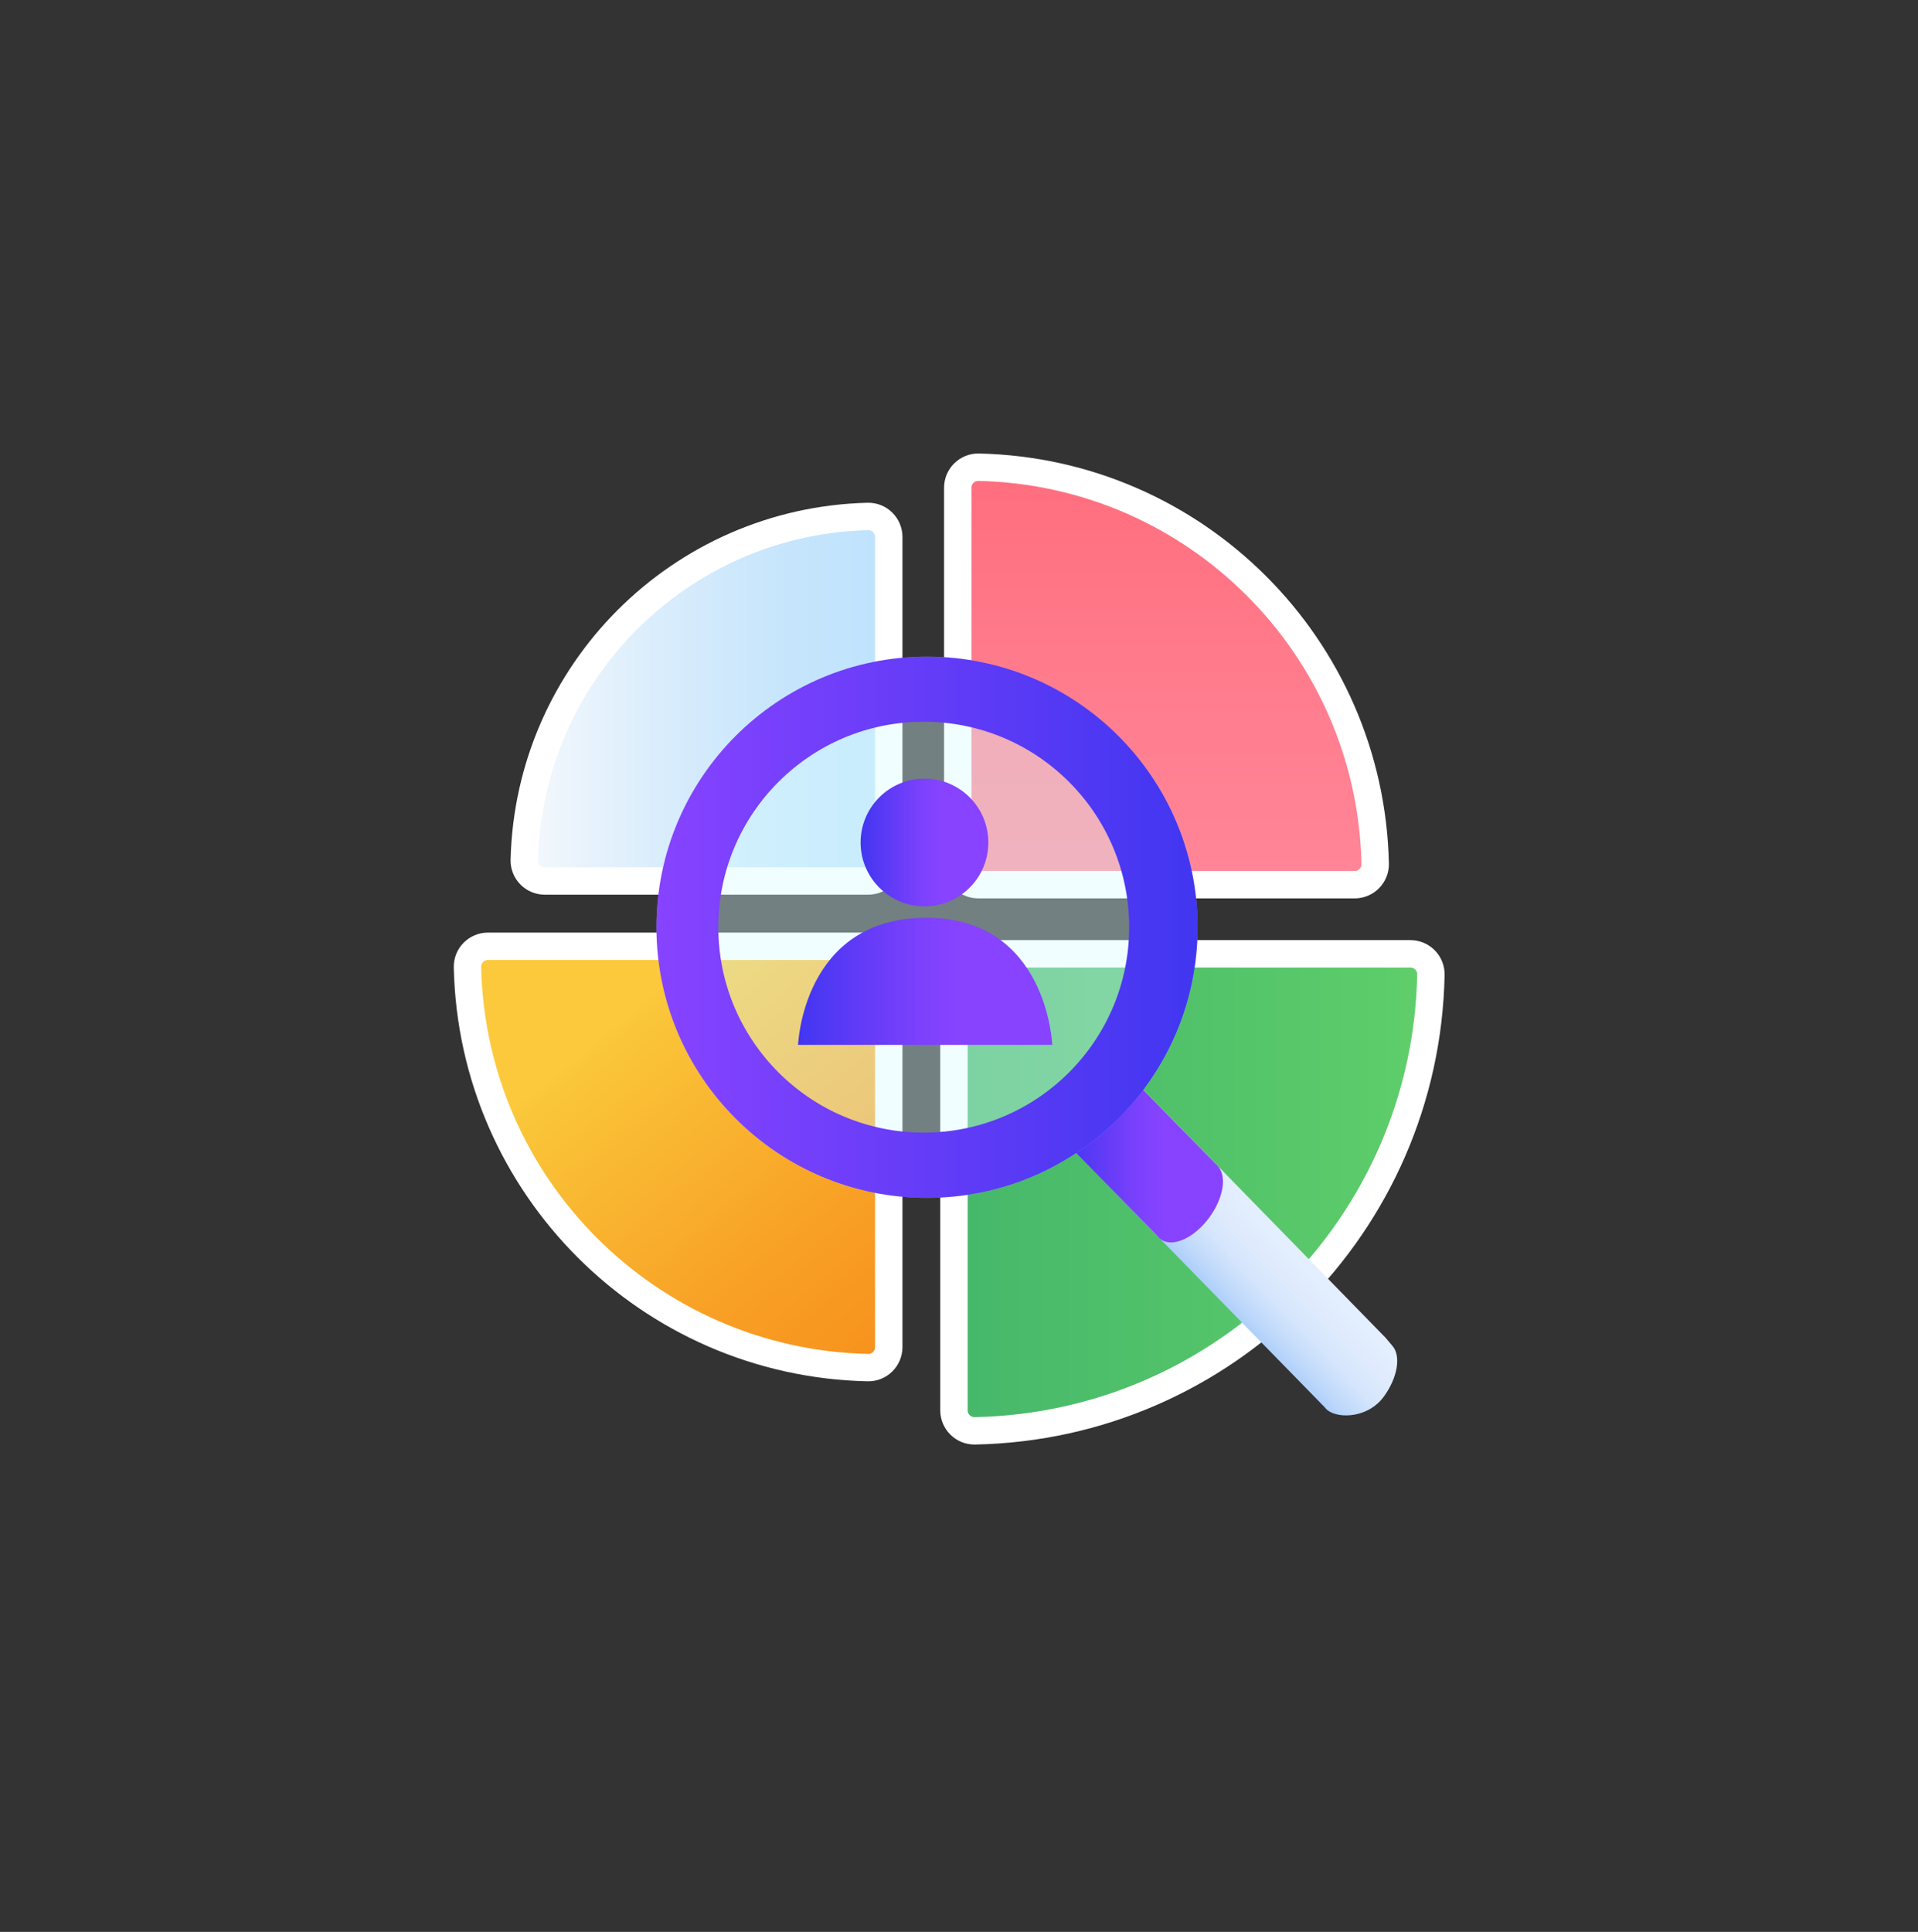
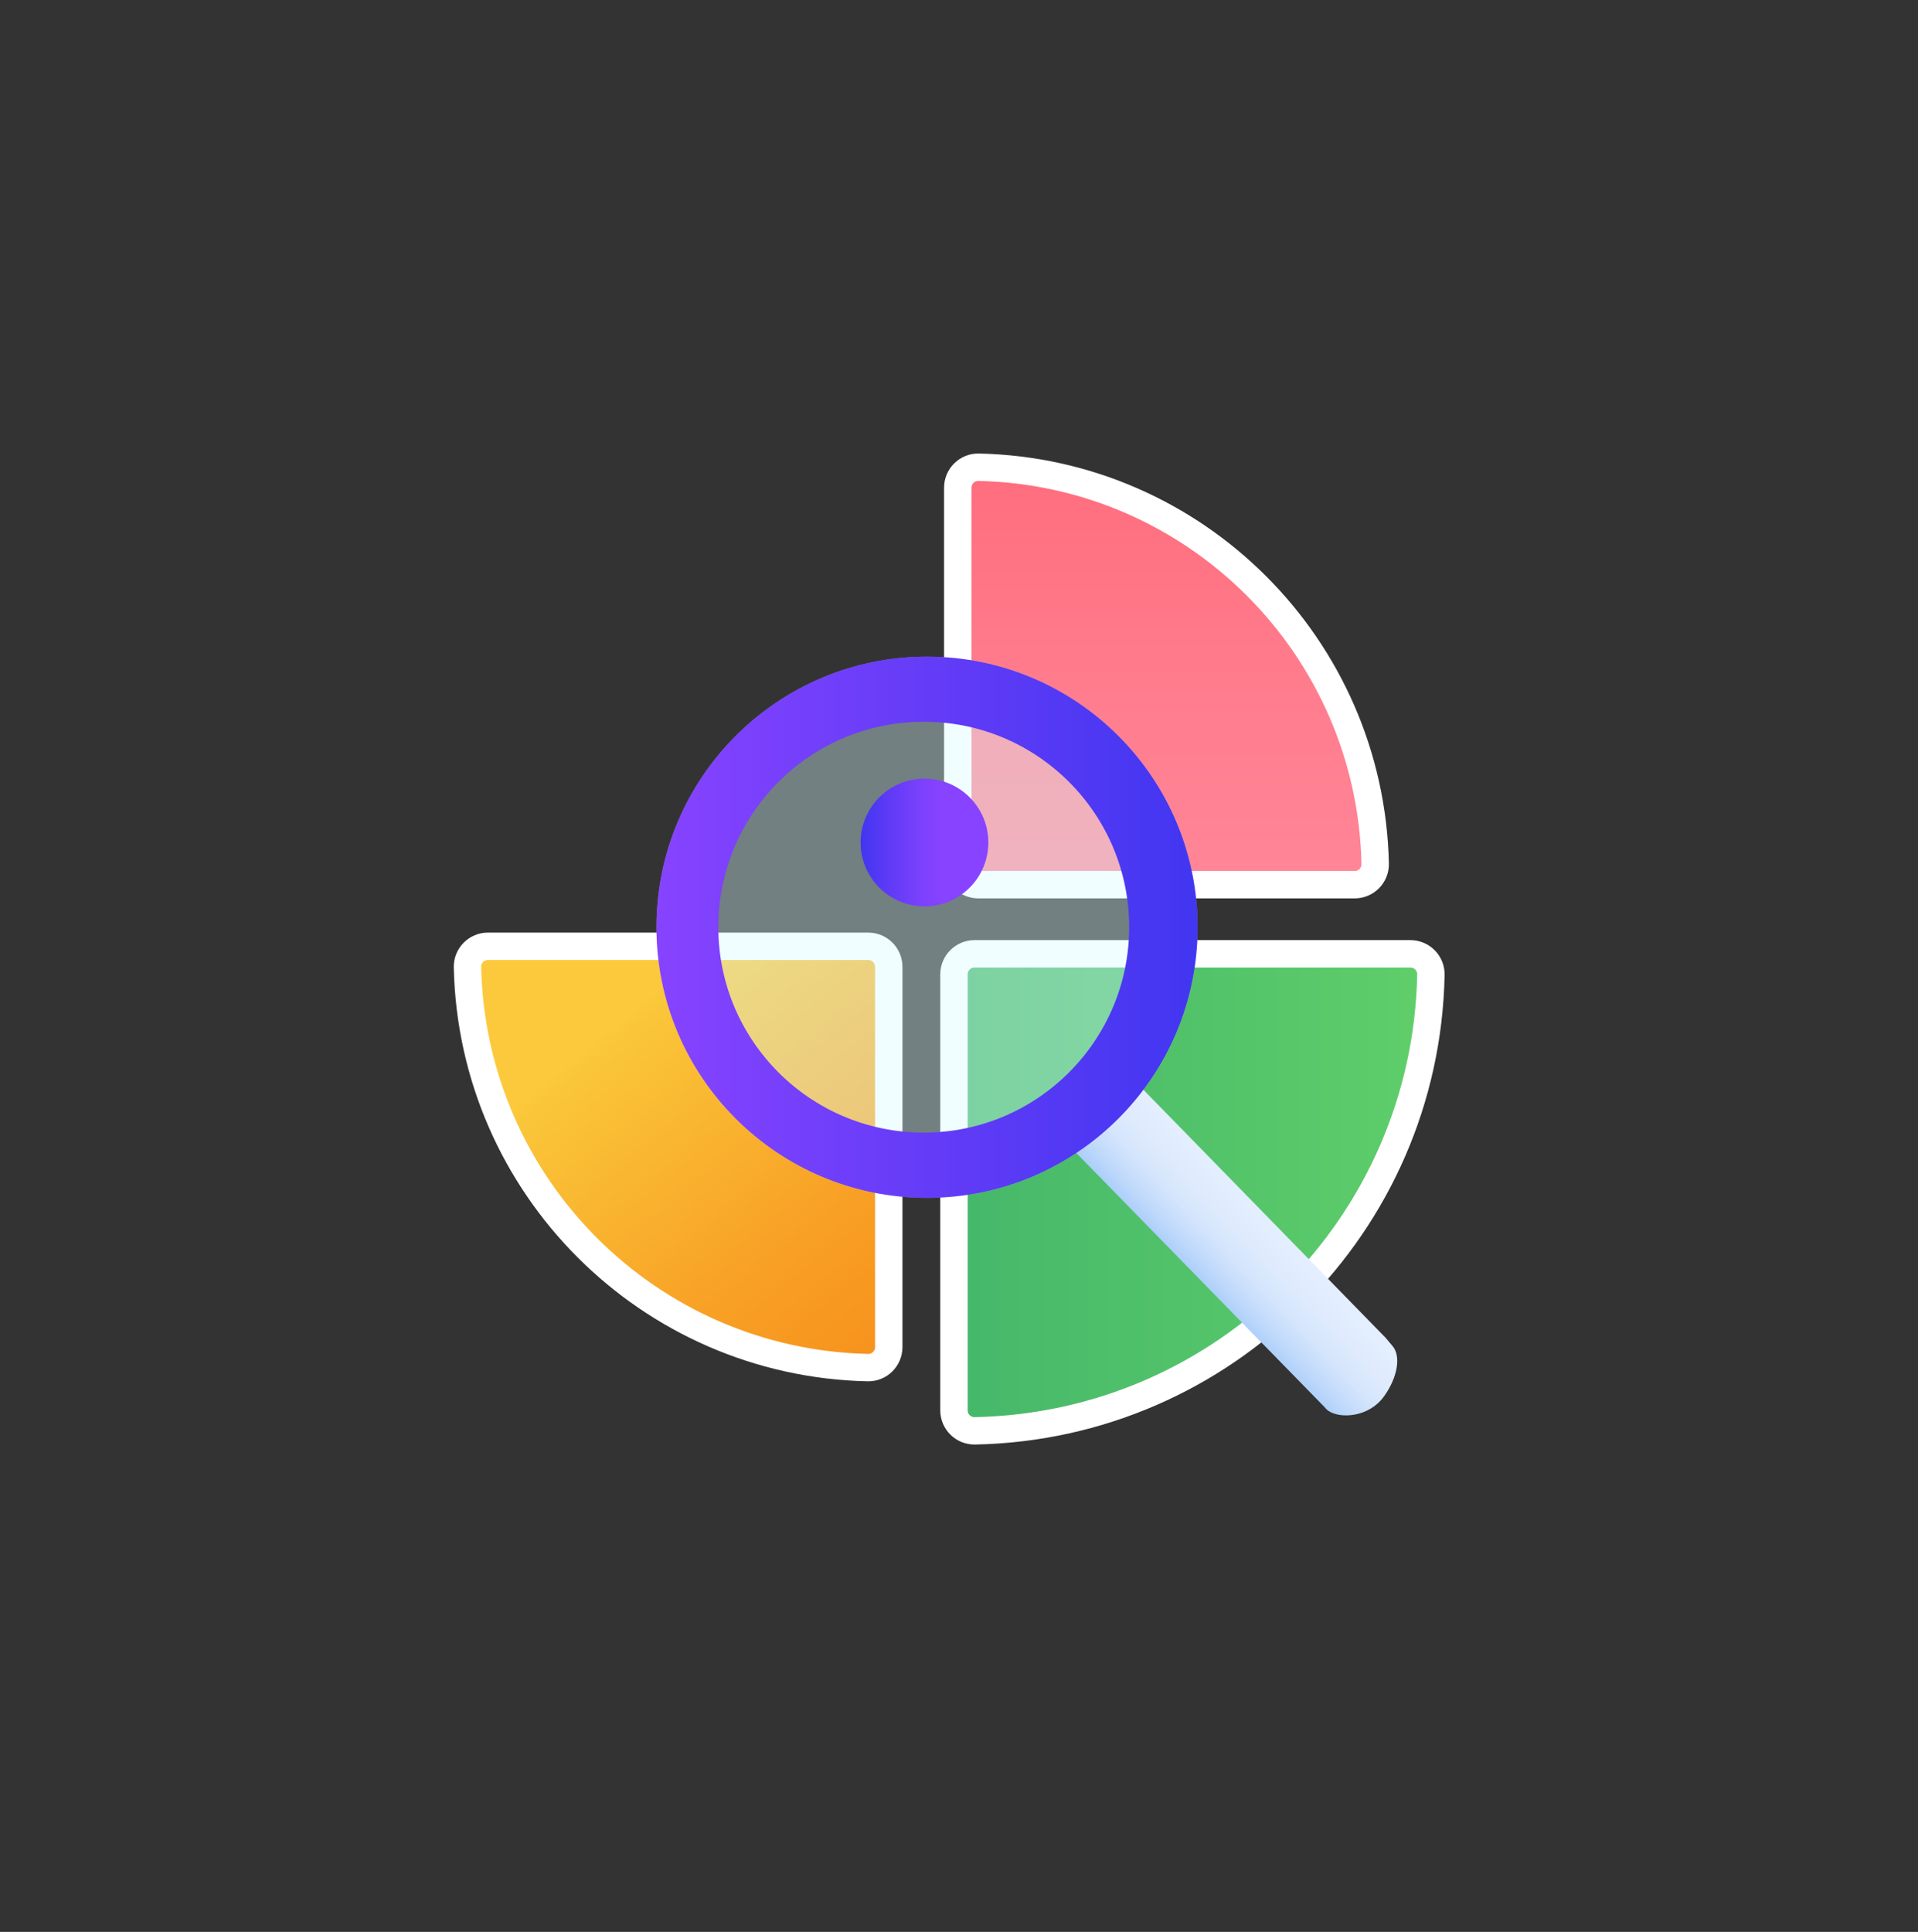
<svg xmlns="http://www.w3.org/2000/svg" width="140" height="141" viewBox="0 0 140 141" fill="none">
  <rect x="0" y="0" width="140" height="141" fill="#333333" stroke="none" />
-   <path d="M98.883 64.569C99.715 64.569 100.397 63.887 100.379 63.043C100.032 47.212 87.266 34.446 71.436 34.1C70.592 34.081 69.91 34.764 69.91 35.595V63.069C69.91 63.897 70.581 64.569 71.41 64.569H98.883Z" fill="url(#paint0_linear_6042_17772)" stroke="white" stroke-width="2" />
+   <path d="M98.883 64.569C99.715 64.569 100.397 63.887 100.379 63.043C100.032 47.212 87.266 34.446 71.436 34.1C70.592 34.081 69.91 34.764 69.91 35.595V63.069C69.91 63.897 70.581 64.569 71.41 64.569Z" fill="url(#paint0_linear_6042_17772)" stroke="white" stroke-width="2" />
  <path d="M69.632 102.934C69.632 103.766 70.315 104.446 71.156 104.43C89.382 104.072 104.088 89.366 104.446 71.14C104.462 70.299 103.782 69.616 102.95 69.616H71.132C70.304 69.616 69.632 70.288 69.632 71.116V102.934Z" fill="url(#paint1_linear_6042_17772)" stroke="white" stroke-width="2" />
  <path d="M35.617 69.065C34.785 69.065 34.103 69.748 34.122 70.592C34.474 86.578 47.36 99.464 63.346 99.816C64.19 99.835 64.873 99.153 64.873 98.321V70.565C64.873 69.737 64.201 69.065 63.373 69.065H35.617Z" fill="url(#paint2_linear_6042_17772)" stroke="white" stroke-width="2" />
-   <path d="M64.873 39.189C64.873 38.358 64.192 37.673 63.344 37.694C49.646 38.035 38.61 49.072 38.269 62.77C38.248 63.617 38.933 64.299 39.764 64.299H63.373C64.202 64.299 64.873 63.627 64.873 62.798V39.189Z" fill="url(#paint3_linear_6042_17772)" stroke="white" stroke-width="2" />
  <path d="M82.744 78.811C82.744 78.811 82.69 78.763 82.66 78.739C81.802 78.109 80.212 78.829 79.102 80.347C78.082 81.739 77.83 83.317 78.46 84.049L96.676 102.691C96.748 102.787 96.826 102.871 96.922 102.943C97.78 103.573 99.898 103.459 101.002 101.941C102.016 100.555 102.274 98.983 101.65 98.245L101.134 97.633L82.834 78.895C82.834 78.895 82.798 78.853 82.774 78.835L82.756 78.817L82.744 78.811Z" fill="url(#paint4_linear_6042_17772)" />
-   <path d="M82.21 78.278C82.21 78.278 82.156 78.23 82.126 78.206C81.268 77.576 79.678 78.296 78.568 79.814C77.548 81.206 77.296 82.784 77.926 83.516L84.478 90.2C84.55 90.296 84.628 90.38 84.724 90.452C85.582 91.082 87.172 90.362 88.282 88.844C89.296 87.458 89.554 85.886 88.93 85.148H88.936L82.294 78.362C82.276 78.344 82.258 78.32 82.234 78.302L82.216 78.284L82.21 78.278Z" fill="url(#paint5_linear_6042_17772)" />
  <path opacity="0.38" d="M67.666 47.924C56.758 47.924 47.915 56.768 47.915 67.676C47.915 78.584 56.758 87.428 67.666 87.428C78.575 87.428 87.418 78.584 87.418 67.676C87.418 56.768 78.575 47.924 67.666 47.924Z" fill="#D9FCFF" />
  <path d="M67.666 47.924C56.758 47.924 47.915 56.768 47.915 67.676C47.915 78.584 56.758 87.428 67.666 87.428C78.575 87.428 87.418 78.584 87.418 67.676C87.418 56.768 78.575 47.924 67.666 47.924ZM67.427 82.664C59.147 82.664 52.432 75.95 52.432 67.67C52.432 59.39 59.147 52.676 67.427 52.676C75.707 52.676 82.421 59.39 82.421 67.67C82.421 75.95 75.707 82.664 67.427 82.664Z" fill="url(#paint6_linear_6042_17772)" />
  <path d="M67.48 66.151C70.055 66.151 72.142 64.064 72.142 61.489C72.142 58.914 70.055 56.827 67.48 56.827C64.906 56.827 62.818 58.914 62.818 61.489C62.818 64.064 64.906 66.151 67.48 66.151Z" fill="url(#paint7_linear_6042_17772)" />
-   <path d="M76.811 76.262H58.253C58.253 76.262 58.589 67.04 67.529 66.986C76.469 66.932 76.805 76.262 76.805 76.262H76.811Z" fill="url(#paint8_linear_6042_17772)" />
  <defs>
    <linearGradient id="paint0_linear_6042_17772" x1="85.148" y1="35.093" x2="85.148" y2="63.569" gradientUnits="userSpaceOnUse">
      <stop stop-color="#FF6E7E" />
      <stop offset="0.51" stop-color="#FF7C8D" />
      <stop offset="1" stop-color="#FF8597" />
    </linearGradient>
    <linearGradient id="paint1_linear_6042_17772" x1="70.632" y1="87.026" x2="103.452" y2="87.026" gradientUnits="userSpaceOnUse">
      <stop stop-color="#46B86A" />
      <stop offset="0.95" stop-color="#5DCC6A" />
      <stop offset="1" stop-color="#5FCE6A" />
    </linearGradient>
    <linearGradient id="paint2_linear_6042_17772" x1="47.427" y1="72.627" x2="66.675" y2="96.165" gradientUnits="userSpaceOnUse">
      <stop stop-color="#FBC93B" />
      <stop offset="0.07" stop-color="#FAC438" />
      <stop offset="0.68" stop-color="#F8A025" />
      <stop offset="1" stop-color="#F7931E" />
    </linearGradient>
    <linearGradient id="paint3_linear_6042_17772" x1="39.261" y1="50.992" x2="63.873" y2="50.992" gradientUnits="userSpaceOnUse">
      <stop stop-color="#F2F7FC" />
      <stop offset="0.35" stop-color="#DAEDFC" />
      <stop offset="0.74" stop-color="#C6E5FC" />
      <stop offset="1" stop-color="#C0E3FD" />
    </linearGradient>
    <linearGradient id="paint4_linear_6042_17772" x1="87.533" y1="93.515" x2="92.566" y2="88.693" gradientUnits="userSpaceOnUse">
      <stop stop-color="#ACCEFA" />
      <stop offset="0.19" stop-color="#C1DAFB" />
      <stop offset="0.42" stop-color="#D4E5FC" />
      <stop offset="0.67" stop-color="#DFEBFD" />
      <stop offset="0.92" stop-color="#E3EEFE" />
    </linearGradient>
    <linearGradient id="paint5_linear_6042_17772" x1="77.578" y1="84.32" x2="89.26" y2="84.32" gradientUnits="userSpaceOnUse">
      <stop stop-color="#4136F1" />
      <stop offset="0.24" stop-color="#613BF7" />
      <stop offset="0.48" stop-color="#7C41FC" />
      <stop offset="0.63" stop-color="#8743FF" />
    </linearGradient>
    <linearGradient id="paint6_linear_6042_17772" x1="47.915" y1="67.676" x2="87.418" y2="67.676" gradientUnits="userSpaceOnUse">
      <stop stop-color="#8743FF" />
      <stop offset="0.66" stop-color="#593AF5" />
      <stop offset="1" stop-color="#4136F1" />
    </linearGradient>
    <linearGradient id="paint7_linear_6042_17772" x1="62.812" y1="61.489" x2="72.142" y2="61.489" gradientUnits="userSpaceOnUse">
      <stop stop-color="#4136F1" />
      <stop offset="0.24" stop-color="#613BF7" />
      <stop offset="0.48" stop-color="#7C41FC" />
      <stop offset="0.63" stop-color="#8743FF" />
    </linearGradient>
    <linearGradient id="paint8_linear_6042_17772" x1="58.253" y1="71.624" x2="76.811" y2="71.624" gradientUnits="userSpaceOnUse">
      <stop stop-color="#4136F1" />
      <stop offset="0.24" stop-color="#613BF7" />
      <stop offset="0.48" stop-color="#7C41FC" />
      <stop offset="0.63" stop-color="#8743FF" />
    </linearGradient>
  </defs>
</svg>